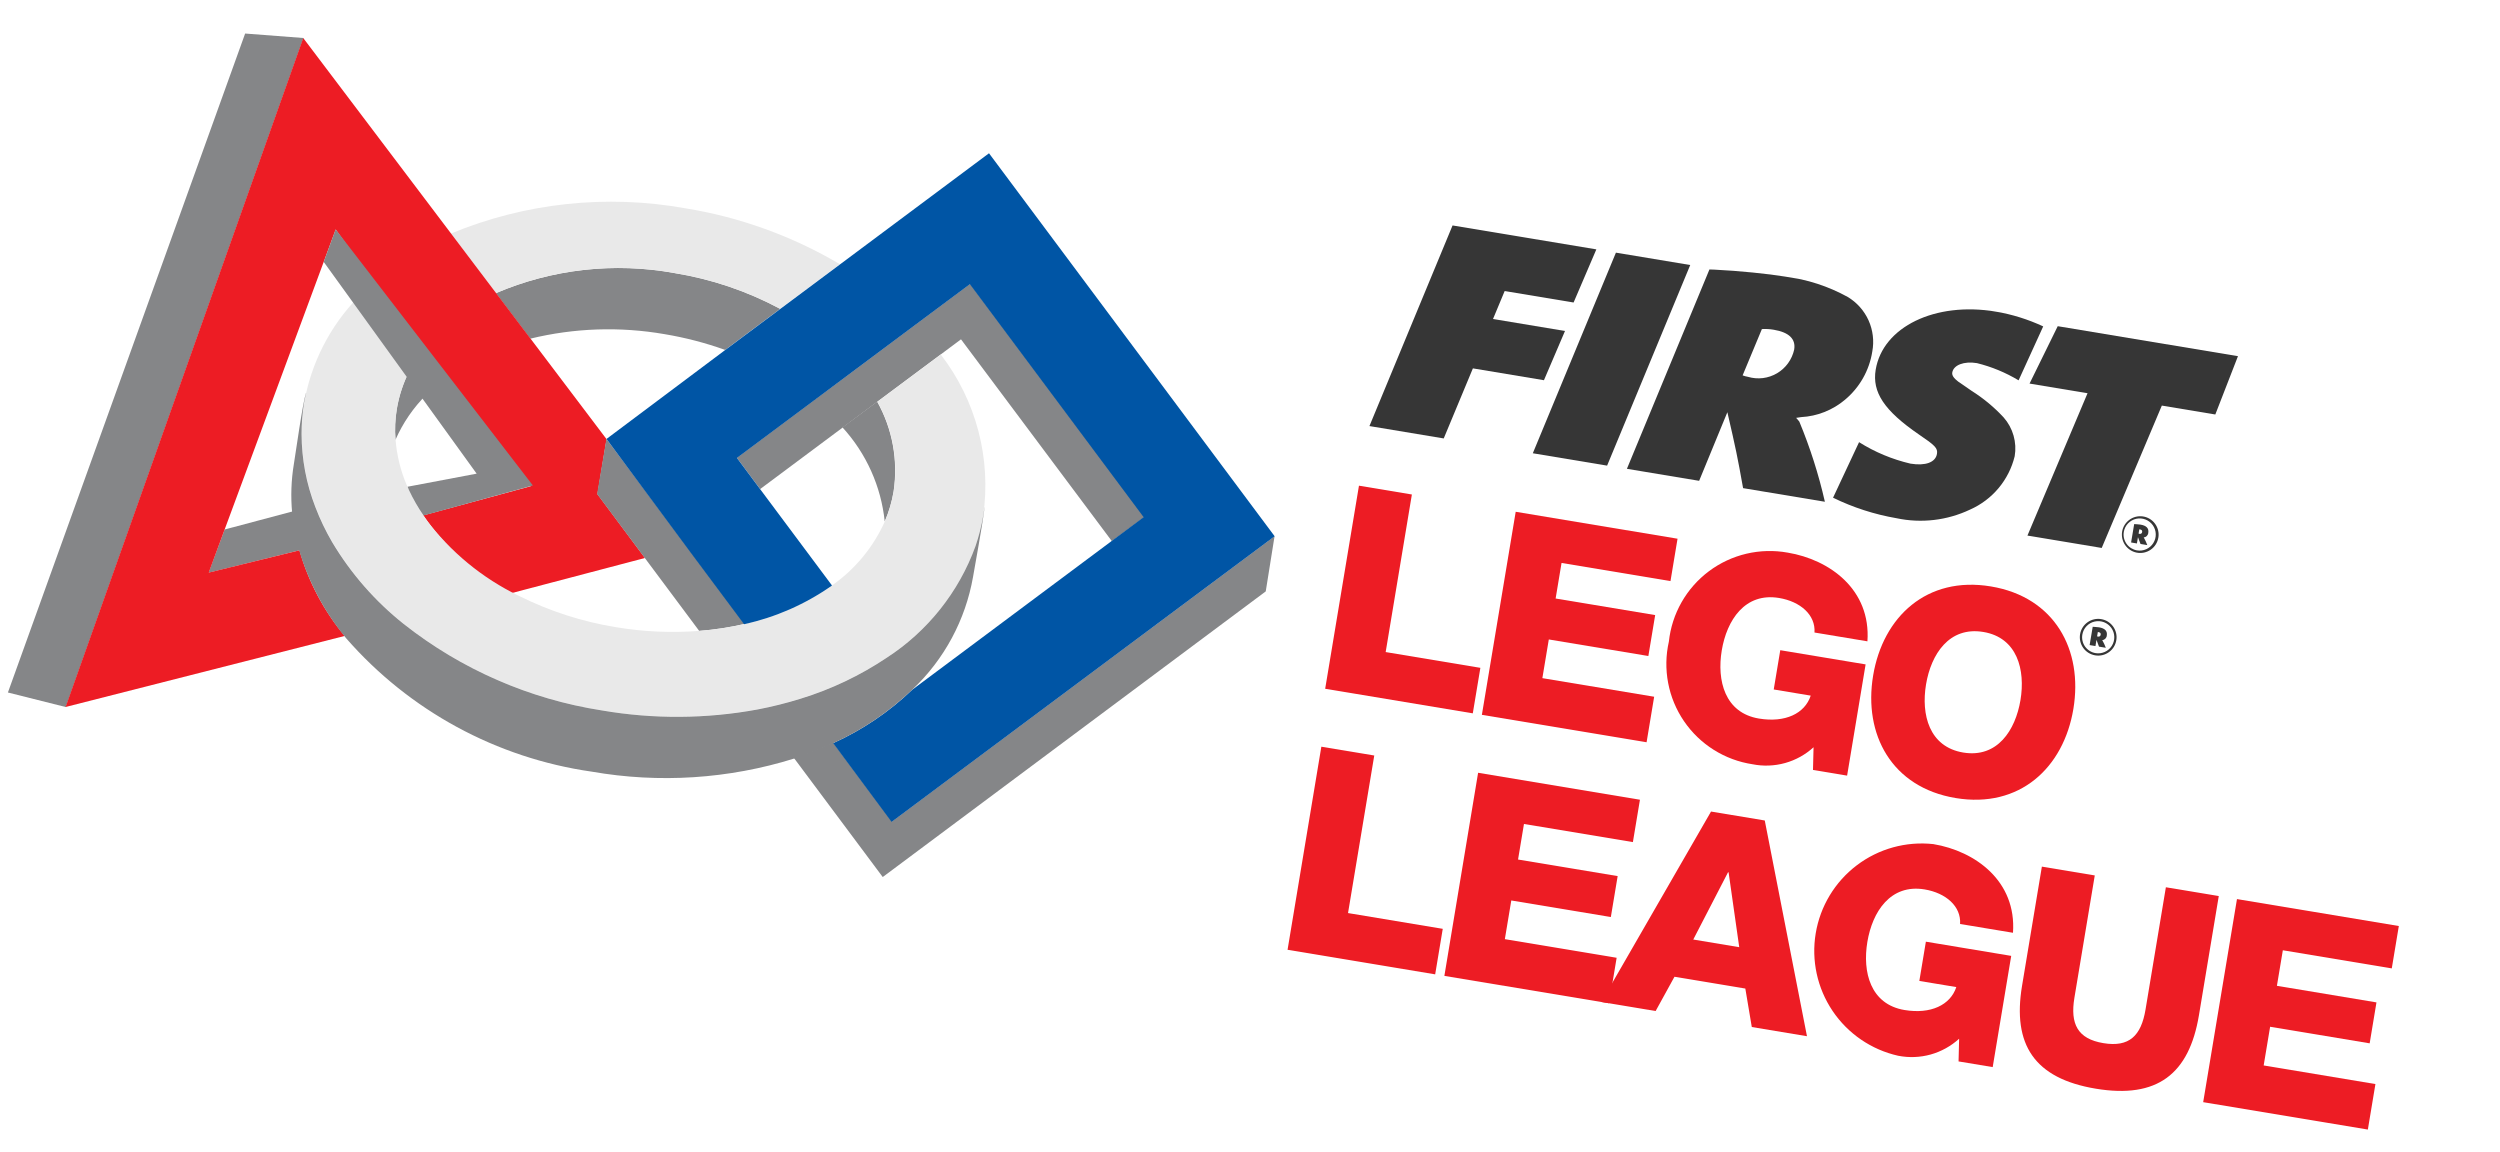
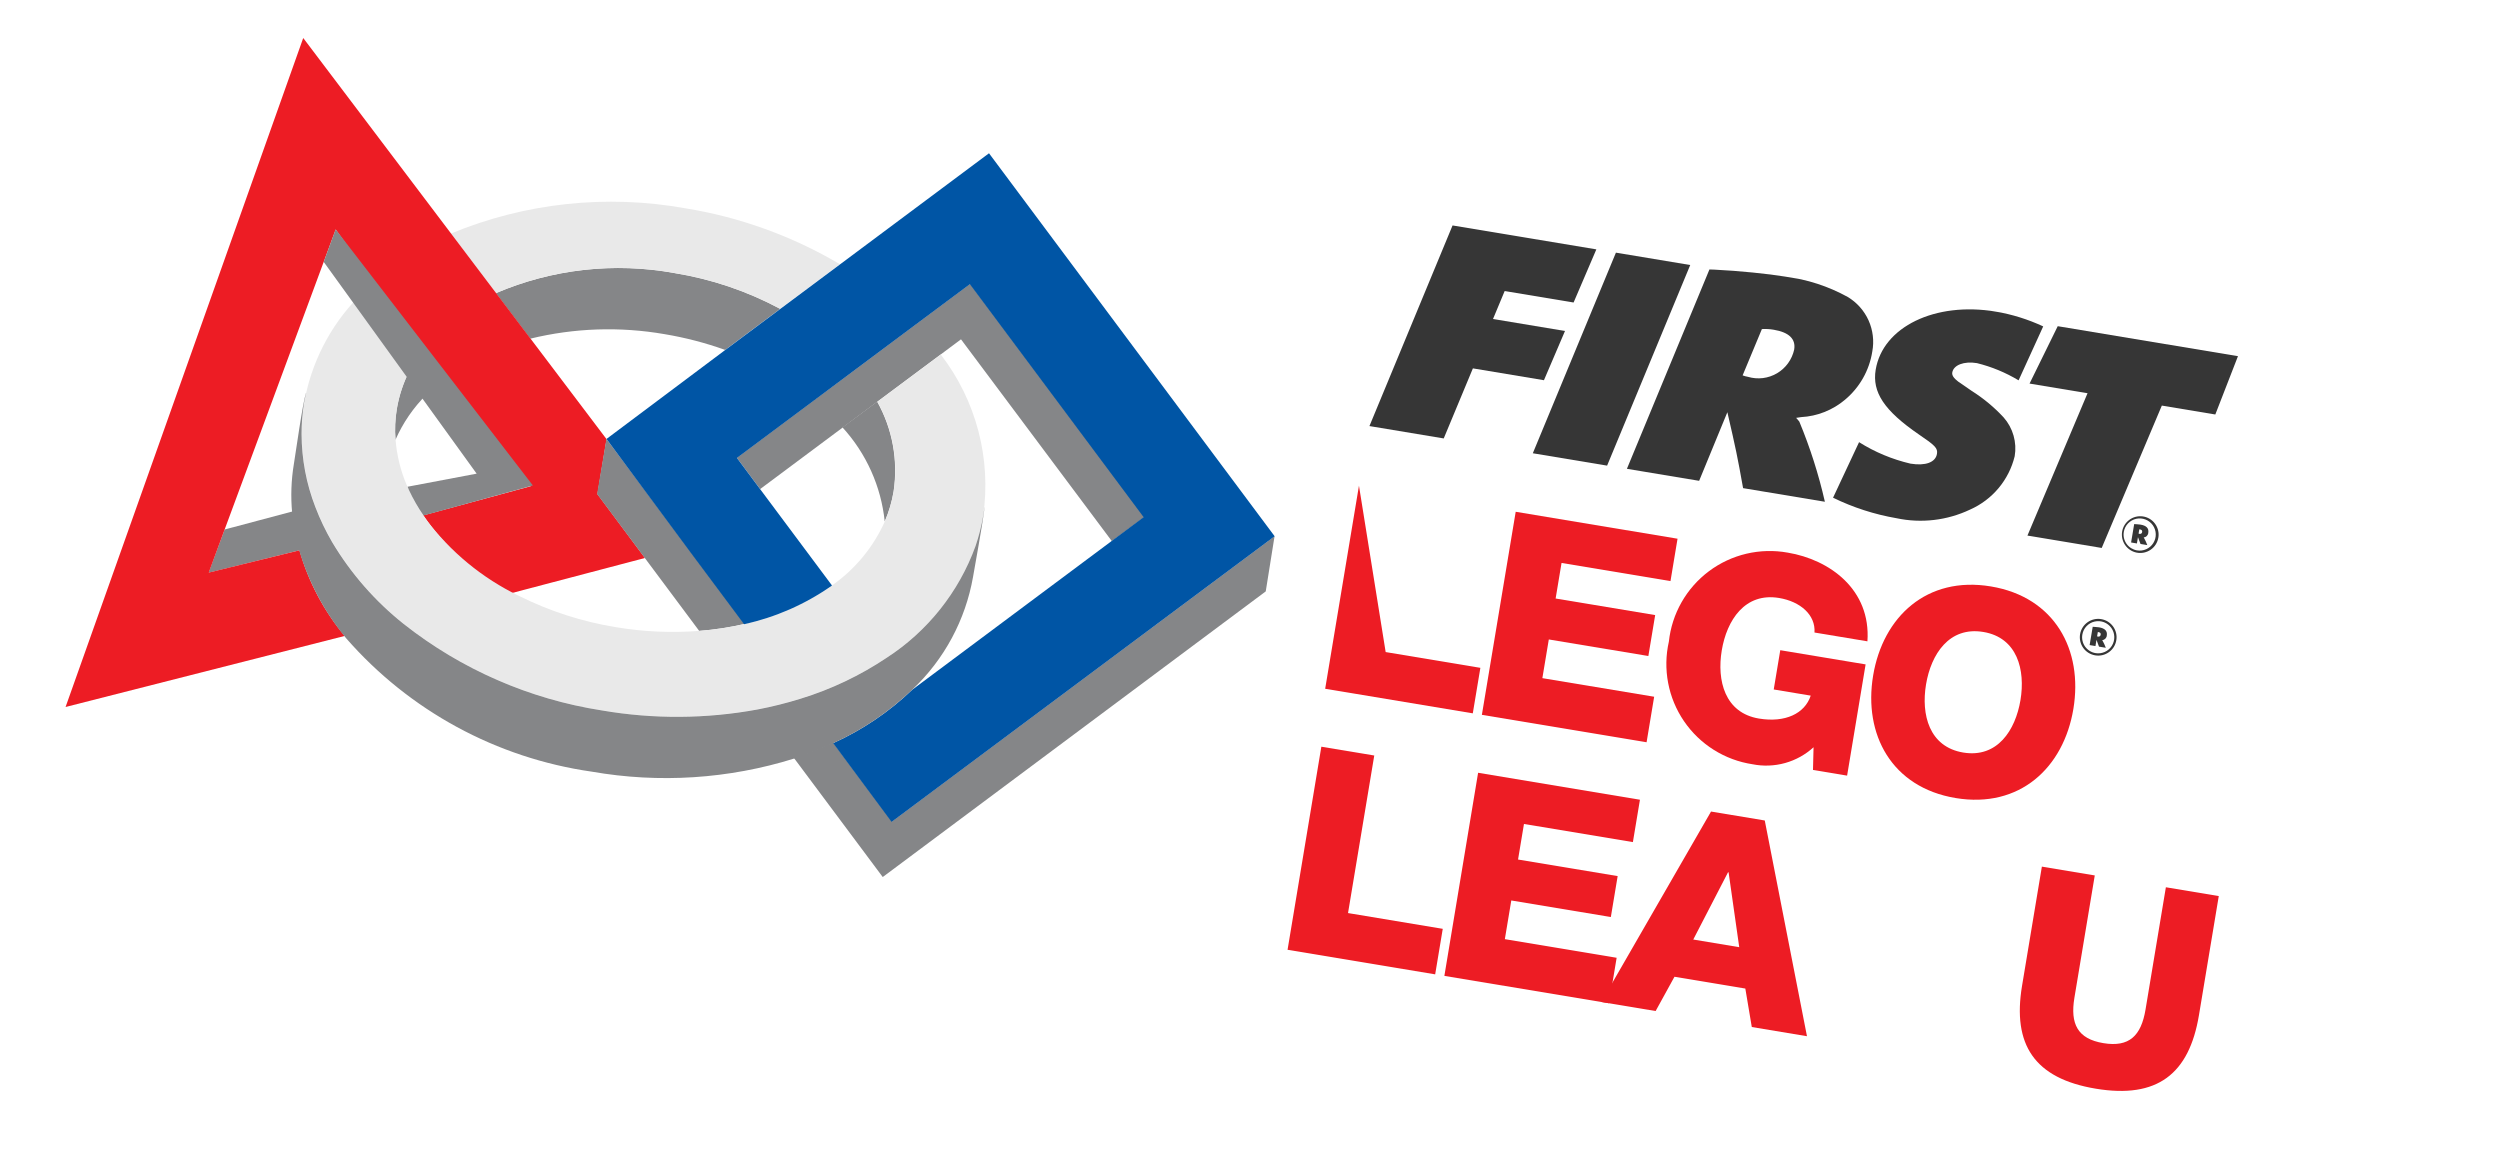
<svg xmlns="http://www.w3.org/2000/svg" width="128" height="59" viewBox="0 0 128 59" fill="none">
  <g clip-path="url(#clip0_688_15712)">
-     <path d="M69.579 24.867L72.288 25.318L70.946 33.386L75.795 34.193L75.407 36.523L67.849 35.265L69.579 24.867Z" fill="#ED1C24" />
+     <path d="M69.579 24.867L70.946 33.386L75.795 34.193L75.407 36.523L67.849 35.265L69.579 24.867Z" fill="#ED1C24" />
    <path d="M77.604 26.203L85.89 27.582L85.529 29.752L79.951 28.823L79.648 30.644L84.745 31.492L84.396 33.588L79.299 32.74L78.969 34.721L84.693 35.673L84.305 38.004L75.872 36.6L77.604 26.203Z" fill="#ED1C24" />
    <path d="M94.572 39.712L92.825 39.421L92.854 38.259C92.438 38.639 91.938 38.916 91.396 39.067C90.853 39.218 90.282 39.24 89.73 39.13C89.025 39.023 88.349 38.772 87.745 38.392C87.141 38.013 86.622 37.513 86.22 36.923C85.818 36.334 85.542 35.669 85.409 34.968C85.276 34.267 85.288 33.546 85.446 32.851C85.522 32.141 85.743 31.455 86.096 30.835C86.449 30.215 86.926 29.674 87.497 29.247C88.068 28.819 88.722 28.514 89.416 28.35C90.11 28.187 90.831 28.168 91.533 28.295C93.683 28.653 95.798 30.188 95.612 32.836L92.902 32.385C92.963 31.483 92.178 30.797 91.086 30.616C89.338 30.325 88.411 31.757 88.154 33.301C87.897 34.846 88.31 36.499 90.058 36.79C91.398 37.013 92.406 36.538 92.709 35.616L90.815 35.301L91.15 33.29L95.519 34.017L94.572 39.712Z" fill="#ED1C24" />
    <path d="M101.932 30.025C105.209 30.57 106.659 33.282 106.157 36.297C105.656 39.311 103.406 41.406 100.129 40.86C96.853 40.315 95.402 37.605 95.904 34.59C96.406 31.576 98.656 29.48 101.932 30.025ZM100.517 38.53C102.265 38.821 103.191 37.389 103.448 35.846C103.705 34.303 103.292 32.647 101.545 32.356C99.797 32.065 98.87 33.497 98.613 35.041C98.356 36.585 98.769 38.239 100.517 38.53Z" fill="#ED1C24" />
    <path d="M67.653 38.231L70.362 38.682L69.019 46.749L73.869 47.556L73.481 49.887L65.923 48.629L67.653 38.231Z" fill="#ED1C24" />
    <path d="M75.679 39.566L83.965 40.946L83.604 43.115L78.027 42.187L77.724 44.008L82.824 44.856L82.475 46.952L77.378 46.104L77.048 48.085L82.772 49.038L82.384 51.368L73.952 49.965L75.679 39.566Z" fill="#ED1C24" />
    <path d="M87.605 41.551L90.356 42.009L92.517 53.054L89.692 52.584L89.361 50.614L85.733 50.01L84.768 51.765L81.985 51.302L87.605 41.551ZM86.695 48.104L89.049 48.496L88.504 44.664L88.476 44.659L86.695 48.104Z" fill="#ED1C24" />
-     <path d="M102.026 54.636L100.278 54.345L100.307 53.183C99.891 53.562 99.391 53.839 98.849 53.991C98.306 54.142 97.735 54.163 97.183 54.054C95.812 53.745 94.611 52.923 93.827 51.758C93.043 50.592 92.734 49.17 92.965 47.784C93.196 46.398 93.948 45.152 95.068 44.303C96.187 43.454 97.589 43.066 98.986 43.218C101.136 43.576 103.252 45.111 103.065 47.758L100.356 47.308C100.417 46.406 99.632 45.72 98.54 45.538C96.792 45.248 95.866 46.679 95.609 48.224C95.351 49.769 95.764 51.422 97.512 51.713C98.852 51.936 99.859 51.46 100.163 50.538L98.27 50.224L98.605 48.214L102.974 48.941L102.026 54.636Z" fill="#ED1C24" />
    <path d="M112.586 51.979C112.084 54.993 110.451 56.264 107.306 55.741C104.16 55.217 103.027 53.487 103.529 50.471L104.544 44.371L107.252 44.822L106.21 51.083C105.987 52.422 106.369 53.189 107.694 53.409C109.019 53.63 109.628 53.028 109.851 51.689L110.893 45.428L113.601 45.879L112.586 51.979Z" fill="#ED1C24" />
-     <path d="M114.533 46.033L122.82 47.412L122.459 49.582L116.881 48.654L116.578 50.474L121.675 51.323L121.327 53.419L116.23 52.57L115.9 54.551L121.623 55.504L121.236 57.834L112.803 56.431L114.533 46.033Z" fill="#ED1C24" />
    <path d="M34.022 17.108C35.079 17.284 36.119 17.554 37.128 17.916L39.943 15.814C38.257 14.909 36.431 14.29 34.541 13.984C31.456 13.419 28.273 13.776 25.39 15.01L27.151 17.34C29.401 16.791 31.74 16.712 34.022 17.108Z" fill="#858688" />
    <path d="M34.537 13.979C36.427 14.286 38.252 14.904 39.939 15.809L43.001 13.527C40.566 12.087 37.882 11.116 35.089 10.665C31.047 9.938 26.882 10.387 23.088 11.958L25.393 15.006C28.274 13.773 31.454 13.416 34.537 13.979Z" fill="#E9E9E9" />
    <path d="M20.245 22.524C20.627 21.651 21.172 20.858 21.85 20.188L20.976 18.95C20.655 19.572 20.431 20.241 20.314 20.931C20.227 21.457 20.203 21.992 20.245 22.524Z" fill="#858688" />
    <path d="M11.501 27.11L10.678 29.323L15.383 28.163C15.266 27.489 15.211 26.806 15.217 26.122L11.501 27.11Z" fill="#858688" />
-     <path d="M12.551 1.717L0.405 35.456L3.369 36.201L15.537 1.946L12.551 1.717Z" fill="#858688" />
    <path d="M30.588 25.299L31.056 22.486L27.166 17.342L25.405 15.013L23.1 11.965L15.525 1.946L3.357 36.198L17.649 32.56C16.58 31.276 15.791 29.782 15.333 28.176L10.688 29.316L11.501 27.112L16.748 12.938L17.187 11.748L19.118 14.469L21.6 17.972L22.666 19.477L27.183 24.891L21.674 26.384C22.816 28.067 24.36 29.438 26.166 30.374L33.023 28.569L30.588 25.299Z" fill="#ED1C24" />
    <path d="M45.298 26.698C45.51 26.208 45.661 25.694 45.75 25.168C45.989 23.583 45.694 21.962 44.91 20.564L43.134 21.881C44.353 23.213 45.111 24.902 45.298 26.698Z" fill="#858688" />
    <path d="M45.669 42.059L42.653 38.012C41.998 38.314 41.327 38.577 40.641 38.798L45.196 44.904L64.806 30.279L65.257 27.456L45.669 42.059Z" fill="#858688" />
    <path d="M35.435 28.341L32.951 25.01L31.049 22.472L30.571 25.293L33.244 28.877L35.798 32.301C36.581 32.241 37.359 32.122 38.125 31.945L35.435 28.341Z" fill="#858688" />
    <path d="M49.675 14.53L46.883 16.611L43.805 18.909L41.705 20.474L37.727 23.44L38.92 25.04L43.153 21.884L44.922 20.564L48.166 18.147L49.203 17.373L56.928 27.708L58.596 26.469L49.675 14.53Z" fill="#858688" />
    <path d="M48.167 18.151L44.923 20.568C45.706 21.965 45.999 23.583 45.756 25.166C45.667 25.692 45.516 26.206 45.304 26.695C44.72 28.004 43.794 29.131 42.623 29.957C41.274 30.915 39.746 31.591 38.13 31.945C37.365 32.123 36.587 32.242 35.803 32.302C34.376 32.412 32.941 32.347 31.53 32.111C29.806 31.83 28.135 31.29 26.572 30.51C24.693 29.602 23.06 28.255 21.809 26.584C21.414 26.036 21.081 25.445 20.818 24.823C20.507 24.091 20.317 23.313 20.254 22.52C20.212 21.988 20.235 21.453 20.323 20.926C20.44 20.236 20.663 19.568 20.985 18.946L18.345 15.206C16.897 16.692 15.931 18.58 15.574 20.624C15.489 21.148 15.447 21.677 15.447 22.208C15.45 23.492 15.691 24.765 16.156 25.962C16.393 26.582 16.68 27.181 17.015 27.755C17.973 29.362 19.214 30.784 20.679 31.949C23.623 34.272 27.116 35.795 30.821 36.373C33.463 36.824 36.165 36.805 38.8 36.315C39.539 36.175 40.269 35.992 40.986 35.768C42.549 35.29 44.033 34.585 45.392 33.677C47.494 32.319 49.093 30.31 49.947 27.957C50.119 27.456 50.25 26.941 50.338 26.418C50.548 24.965 50.465 23.484 50.092 22.064C49.719 20.643 49.064 19.313 48.167 18.151Z" fill="#E9E9E9" />
    <path d="M35.416 28.365L38.096 31.959C39.714 31.606 41.245 30.932 42.599 29.978L38.925 25.052L37.731 23.447L41.688 20.497L43.785 18.931L46.866 16.632L49.659 14.551L58.554 26.479L56.887 27.722L46.711 35.311C45.525 36.447 44.155 37.373 42.658 38.049L45.65 42.082L65.262 27.457L50.637 7.847L42.988 13.552L39.926 15.835L37.112 17.934L31.053 22.474L35.416 28.365Z" fill="#0055A5" />
    <path d="M20.87 24.92L20.937 25.089C21.15 25.544 21.399 25.98 21.684 26.393L27.283 24.855L17.186 11.742L16.574 13.409L24.404 24.251L20.87 24.92Z" fill="#858688" />
    <path d="M50.339 26.416C50.25 26.939 50.12 27.454 49.948 27.956C49.096 30.308 47.498 32.318 45.398 33.678C44.037 34.589 42.55 35.296 40.984 35.776C40.266 35.999 39.536 36.182 38.797 36.323C36.16 36.811 33.457 36.828 30.814 36.374C27.109 35.796 23.616 34.272 20.672 31.95C19.208 30.786 17.967 29.368 17.008 27.762C16.673 27.189 16.386 26.59 16.149 25.97C15.683 24.773 15.443 23.5 15.44 22.216C15.439 21.685 15.482 21.156 15.567 20.632C15.595 20.465 15.635 20.304 15.67 20.141C15.672 20.132 15.674 20.12 15.669 20.111C15.498 20.609 15.134 23.229 15.046 23.758C14.909 24.585 14.88 25.427 14.958 26.262C15.017 26.91 15.137 27.551 15.317 28.176C15.806 29.825 16.625 31.358 17.724 32.681C20.961 36.388 25.421 38.811 30.293 39.508C33.754 40.114 37.31 39.884 40.664 38.837C41.349 38.614 42.019 38.349 42.671 38.045C44.17 37.364 45.542 36.432 46.729 35.291C48.349 33.755 49.432 31.739 49.819 29.54C49.896 29.076 50.304 26.876 50.409 25.994C50.416 25.873 50.364 26.264 50.339 26.416Z" fill="#858688" />
    <path d="M107.582 31.699C107.704 31.719 107.82 31.763 107.925 31.828C108.03 31.894 108.121 31.979 108.193 32.08C108.265 32.18 108.316 32.294 108.344 32.414C108.372 32.534 108.376 32.659 108.355 32.781C108.335 32.903 108.291 33.019 108.226 33.124C108.16 33.229 108.075 33.32 107.974 33.392C107.874 33.463 107.76 33.515 107.64 33.543C107.52 33.571 107.395 33.574 107.273 33.554C107.027 33.513 106.807 33.376 106.662 33.173C106.517 32.97 106.459 32.718 106.5 32.472C106.541 32.226 106.678 32.006 106.881 31.861C107.084 31.716 107.336 31.658 107.582 31.699ZM107.292 33.44C107.453 33.466 107.618 33.445 107.766 33.379C107.915 33.312 108.04 33.203 108.127 33.065C108.213 32.927 108.257 32.767 108.252 32.604C108.248 32.441 108.195 32.283 108.101 32.15C108.007 32.018 107.876 31.916 107.724 31.857C107.572 31.799 107.406 31.787 107.247 31.823C107.088 31.858 106.944 31.941 106.832 32.058C106.719 32.176 106.645 32.325 106.617 32.485C106.598 32.592 106.6 32.702 106.624 32.808C106.647 32.914 106.692 33.015 106.755 33.104C106.818 33.192 106.898 33.268 106.99 33.325C107.082 33.383 107.185 33.422 107.292 33.44ZM107.147 32.091L107.296 32.102C107.392 32.11 107.432 32.113 107.47 32.119C107.777 32.17 107.906 32.313 107.868 32.539C107.864 32.597 107.839 32.653 107.798 32.696C107.758 32.738 107.704 32.766 107.645 32.773L107.63 32.771C107.639 32.779 107.643 32.783 107.645 32.792C107.712 32.912 107.77 33.037 107.818 33.166L107.469 33.108C107.421 32.964 107.405 32.924 107.34 32.759L107.287 33.078L106.989 33.028L107.147 32.091ZM107.407 32.592C107.489 32.605 107.542 32.574 107.554 32.499C107.566 32.424 107.531 32.38 107.447 32.366C107.434 32.362 107.422 32.36 107.409 32.359L107.372 32.578C107.383 32.586 107.394 32.592 107.406 32.596L107.407 32.592Z" fill="#363636" />
    <path d="M74.371 11.543L81.733 12.768L80.568 15.488L77.039 14.901L76.442 16.333L80.128 16.946L79.05 19.467L75.412 18.861L73.919 22.448L70.115 21.815L74.371 11.543Z" fill="#363636" />
    <path d="M82.735 12.936L86.54 13.569L82.284 23.84L78.48 23.207L82.735 12.936Z" fill="#363636" />
    <path d="M87.523 13.797L87.772 13.805C89.017 13.864 90.551 14.021 91.389 14.16C92.518 14.301 93.609 14.656 94.605 15.205C95.074 15.487 95.446 15.906 95.671 16.405C95.895 16.905 95.962 17.461 95.861 17.999C95.71 18.964 95.213 19.841 94.463 20.467C93.832 21 93.043 21.312 92.218 21.356L91.96 21.395C92.019 21.456 92.075 21.52 92.126 21.588C92.677 22.916 93.115 24.288 93.434 25.69L89.246 24.993C88.959 23.381 88.869 22.955 88.441 21.105L86.996 24.618L83.298 24.003L87.523 13.797ZM89.496 19.294C89.743 19.367 90.003 19.389 90.259 19.358C90.514 19.326 90.761 19.243 90.983 19.112C91.205 18.981 91.398 18.806 91.549 18.597C91.7 18.388 91.807 18.151 91.862 17.899C91.953 17.355 91.596 17.013 90.812 16.882C90.613 16.848 90.41 16.837 90.209 16.848L89.222 19.22C89.311 19.253 89.403 19.278 89.496 19.294Z" fill="#363636" />
    <path d="M105.356 16.701L114.584 18.236L113.424 21.222L110.686 20.766L107.608 28.055L103.805 27.422L106.882 20.133L103.913 19.639L105.356 16.701Z" fill="#363636" />
    <path d="M109.704 26.439C109.829 26.456 109.949 26.497 110.058 26.561C110.167 26.626 110.261 26.711 110.336 26.812C110.411 26.914 110.465 27.029 110.495 27.152C110.524 27.274 110.529 27.402 110.508 27.526C110.487 27.65 110.442 27.769 110.374 27.876C110.307 27.982 110.218 28.074 110.114 28.146C110.011 28.217 109.893 28.267 109.77 28.293C109.646 28.318 109.519 28.319 109.395 28.294C109.156 28.246 108.945 28.107 108.806 27.906C108.668 27.705 108.613 27.458 108.653 27.217C108.693 26.977 108.825 26.761 109.021 26.616C109.217 26.471 109.462 26.407 109.704 26.439ZM109.414 28.18C109.575 28.207 109.74 28.186 109.888 28.119C110.037 28.053 110.163 27.944 110.249 27.806C110.336 27.668 110.38 27.508 110.375 27.345C110.371 27.182 110.318 27.024 110.224 26.892C110.13 26.759 109.999 26.656 109.847 26.598C109.695 26.54 109.529 26.527 109.37 26.563C109.212 26.599 109.067 26.681 108.955 26.799C108.842 26.917 108.768 27.066 108.74 27.226C108.721 27.333 108.723 27.442 108.747 27.548C108.771 27.654 108.816 27.754 108.878 27.843C108.941 27.932 109.021 28.007 109.113 28.065C109.205 28.122 109.307 28.162 109.414 28.18ZM109.27 26.833C109.317 26.841 109.325 26.835 109.42 26.843C109.515 26.85 109.554 26.853 109.594 26.86C109.901 26.911 110.03 27.054 109.992 27.28C109.988 27.338 109.963 27.394 109.922 27.437C109.882 27.48 109.827 27.507 109.769 27.515L109.754 27.512C109.764 27.521 109.767 27.526 109.769 27.534C109.836 27.654 109.894 27.78 109.942 27.909L109.594 27.851C109.544 27.707 109.529 27.667 109.464 27.502L109.41 27.825L109.112 27.775L109.27 26.833ZM109.53 27.333C109.612 27.347 109.665 27.316 109.678 27.24C109.691 27.164 109.654 27.121 109.571 27.107C109.558 27.103 109.545 27.101 109.532 27.101L109.495 27.32C109.507 27.326 109.519 27.33 109.531 27.332L109.53 27.333Z" fill="#363636" />
    <path d="M93.852 25.483C94.88 25.985 95.974 26.338 97.102 26.533C98.372 26.803 99.696 26.647 100.869 26.09C101.433 25.84 101.932 25.464 102.328 24.991C102.724 24.517 103.006 23.959 103.152 23.36C103.212 23.007 103.192 22.646 103.094 22.302C102.996 21.958 102.823 21.64 102.586 21.372C102.102 20.849 101.551 20.392 100.948 20.012L100.256 19.535C100.034 19.366 99.932 19.218 99.956 19.073C100.02 18.689 100.557 18.482 101.22 18.592C101.971 18.777 102.689 19.075 103.352 19.473L104.612 16.712C103.839 16.351 103.02 16.096 102.179 15.953C99.074 15.436 96.4 16.736 96.035 18.929C95.844 20.082 96.475 21.027 98.245 22.243C99.083 22.81 99.221 22.949 99.172 23.239C99.1 23.672 98.584 23.865 97.816 23.738C96.884 23.52 95.994 23.149 95.184 22.639L93.852 25.483Z" fill="#363636" />
  </g>
  <defs>
    <clipPath id="clip0_688_15712">
      <rect width="122.864" height="38.406" fill="white" transform="translate(6.305) rotate(9.449)" />
    </clipPath>
  </defs>
</svg>